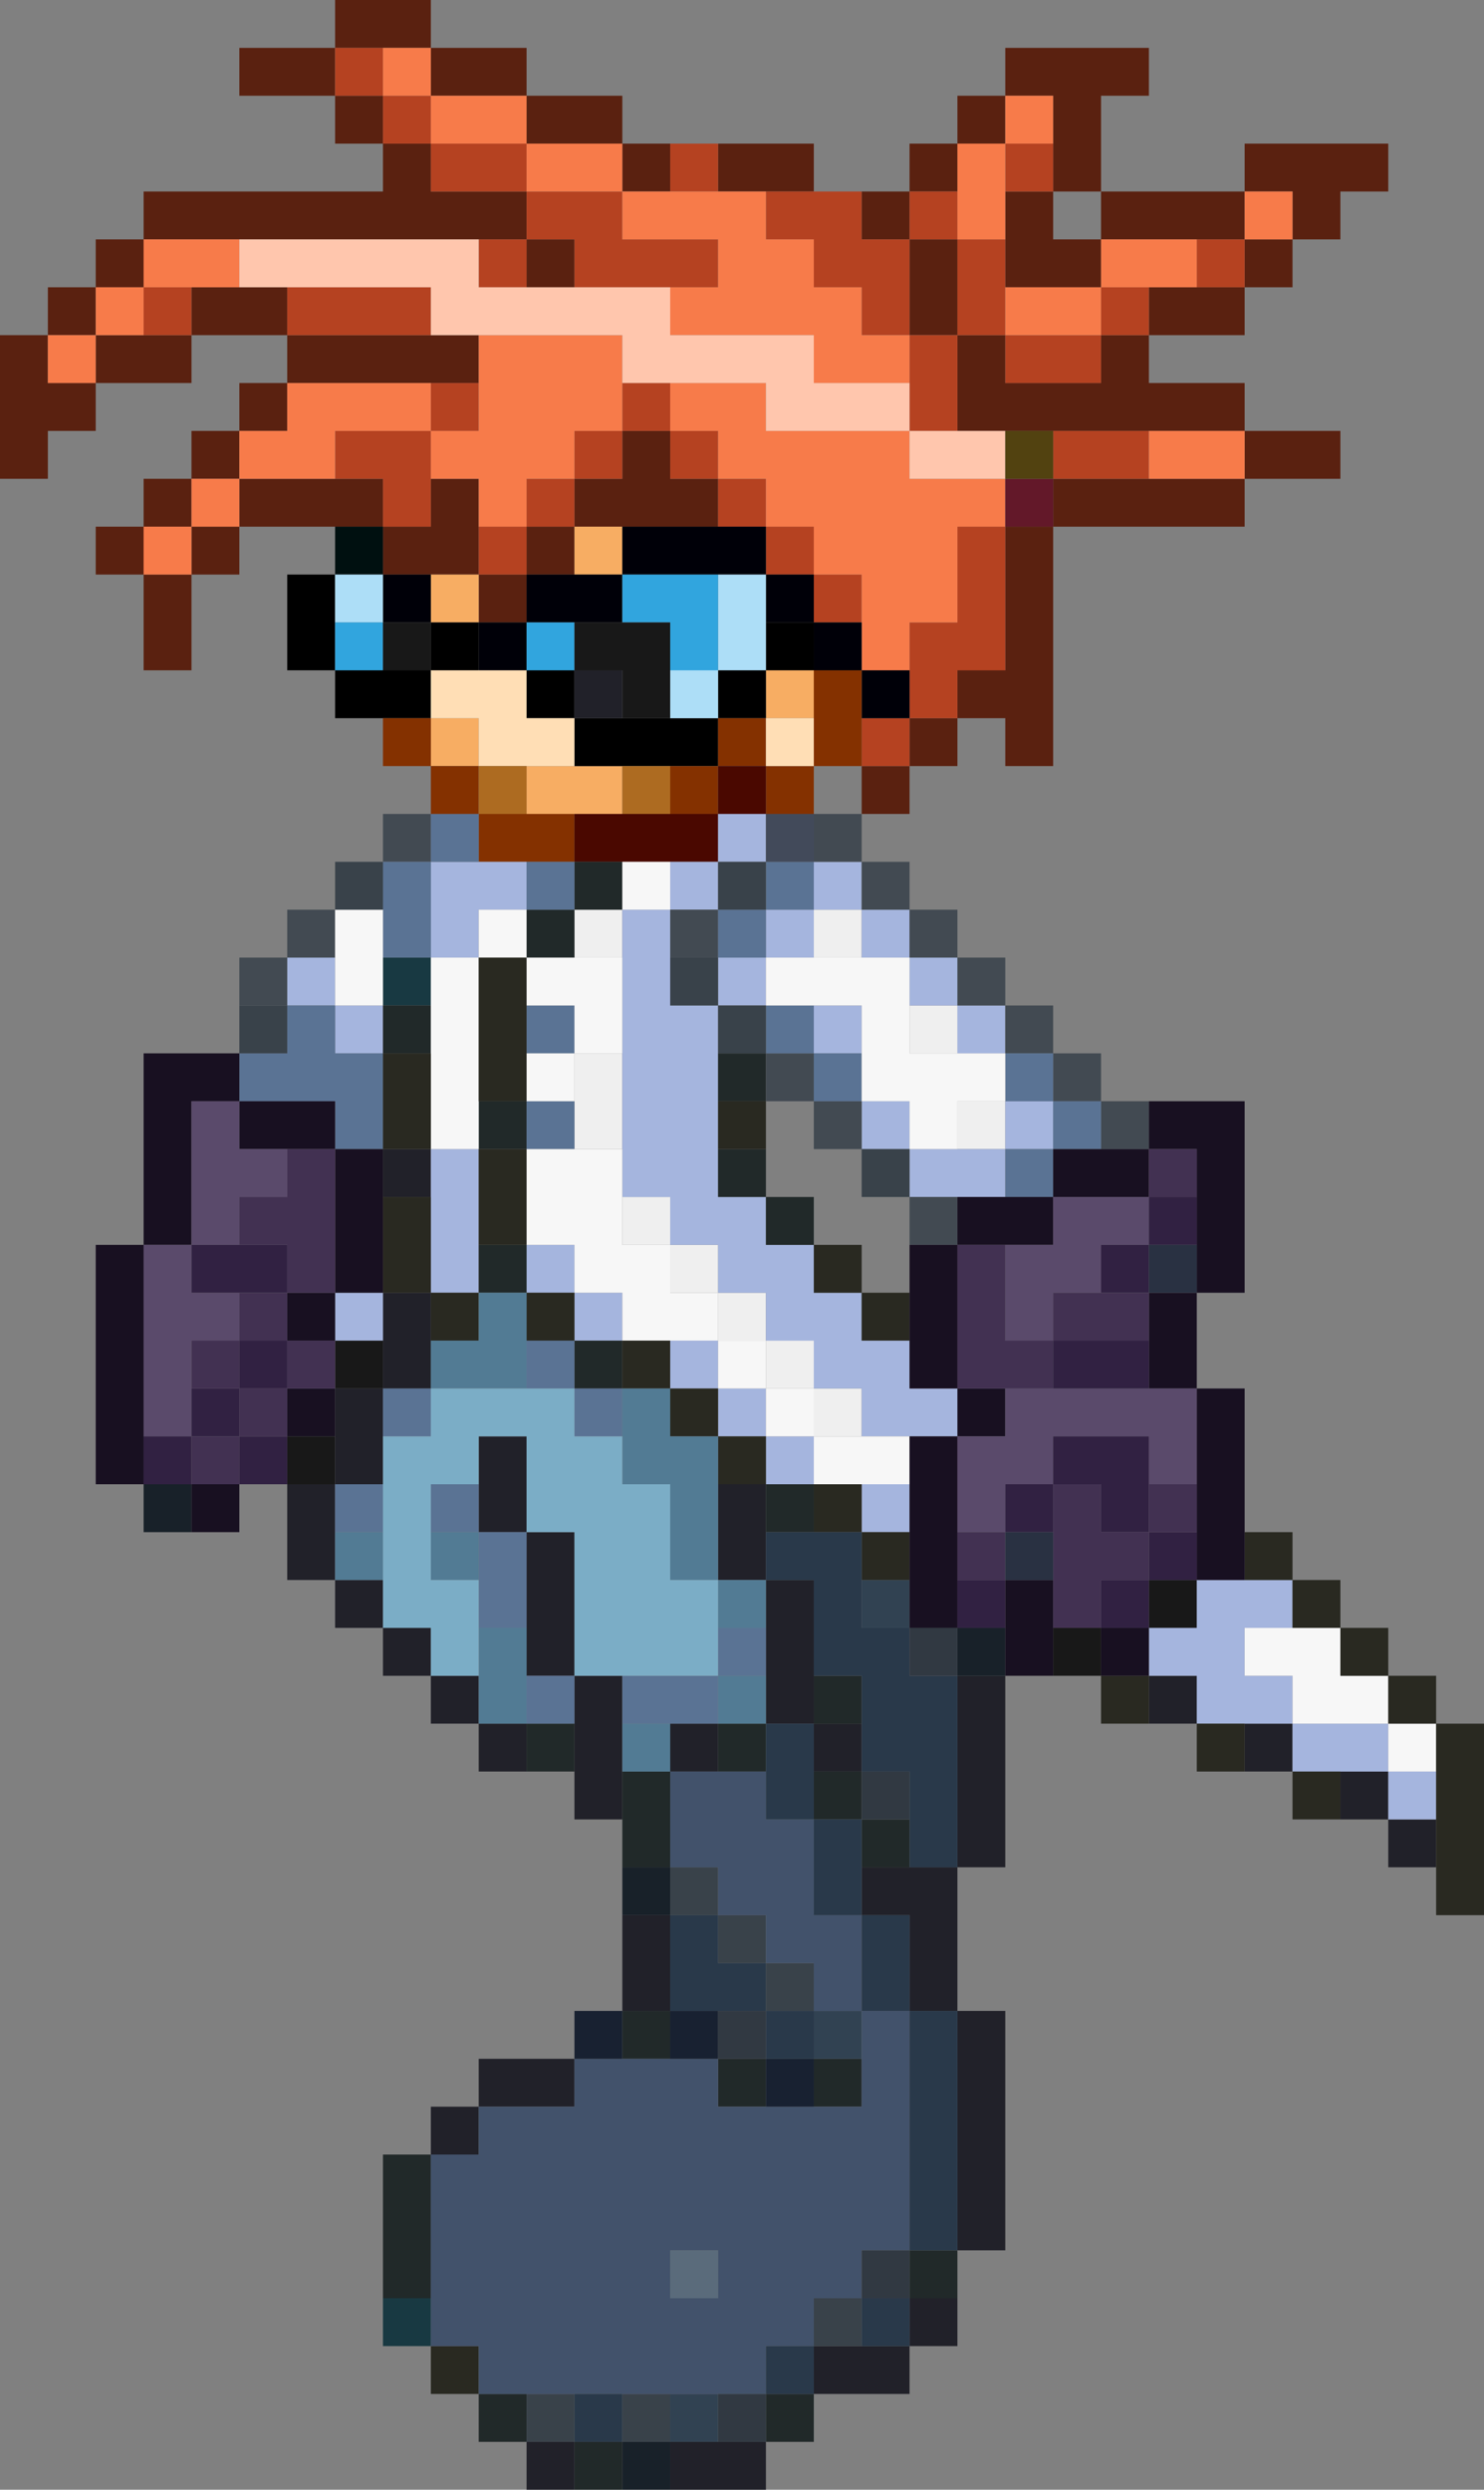
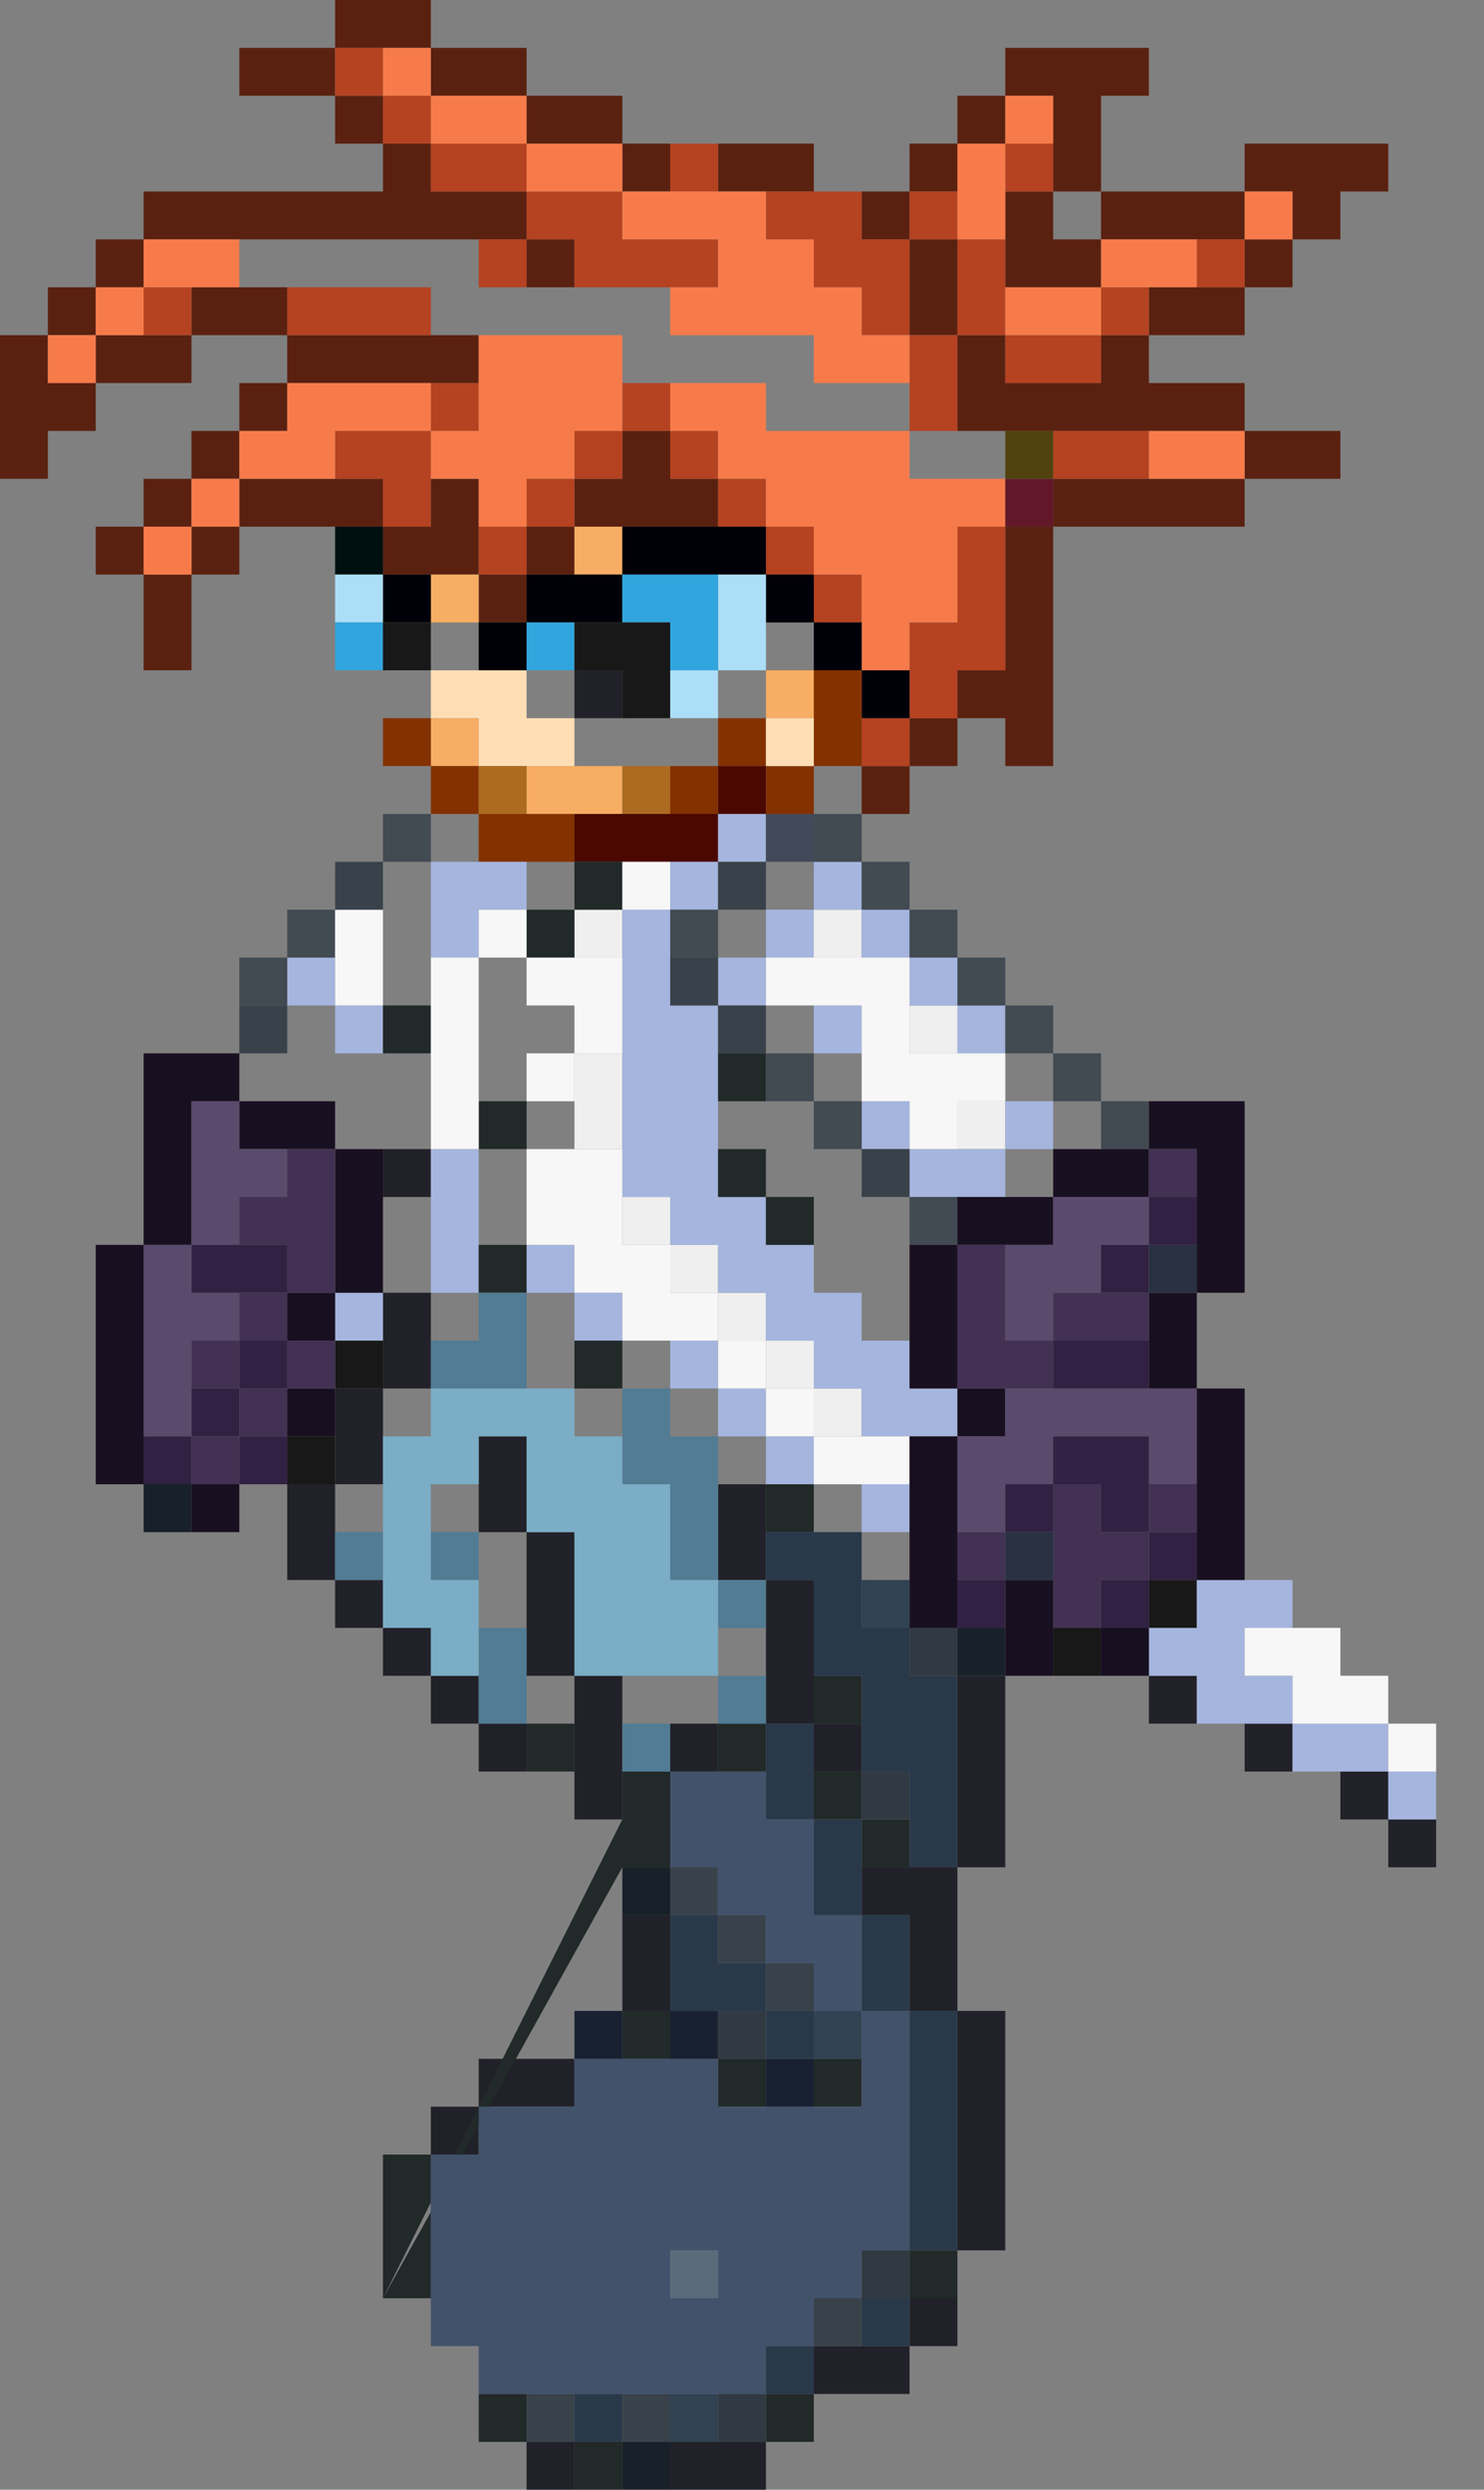
<svg xmlns="http://www.w3.org/2000/svg" height="52.0px" width="31.0px">
  <rect width="100%" height="100%" fill="#808080" stroke="none" />
  <g transform="matrix(1.0, 0.0, 0.0, 1.0, 0.0, 8.0)">
    <path d="M9.0 -7.0 L8.0 -7.0 7.0 -7.0 7.0 -8.0 9.0 -8.0 9.0 -7.0 11.0 -7.0 11.0 -6.0 13.0 -6.0 13.0 -5.0 14.0 -5.0 14.0 -4.0 13.0 -4.0 13.0 -5.0 11.0 -5.0 11.0 -6.0 9.0 -6.0 9.0 -7.0 M15.0 -5.0 L17.0 -5.0 17.0 -4.0 16.0 -4.0 15.0 -4.0 15.0 -5.0 M18.0 -4.0 L19.0 -4.0 19.0 -5.0 20.0 -5.0 20.0 -6.0 21.0 -6.0 21.0 -7.0 24.0 -7.0 24.0 -6.0 23.0 -6.0 23.0 -4.0 26.0 -4.0 26.0 -5.0 29.0 -5.0 29.0 -4.0 28.0 -4.0 28.0 -3.0 27.0 -3.0 27.0 -2.0 26.0 -2.0 26.0 -1.0 24.0 -1.0 24.0 0.0 26.0 0.0 26.0 1.0 28.0 1.0 28.0 2.0 26.0 2.0 26.0 3.0 22.0 3.0 22.0 8.0 21.0 8.0 21.0 7.0 20.0 7.0 20.0 8.0 19.0 8.0 19.0 9.0 18.0 9.0 18.0 8.0 19.0 8.0 19.0 7.0 20.0 7.0 20.0 6.0 21.0 6.0 21.0 3.0 22.0 3.0 22.0 2.0 24.0 2.0 26.0 2.0 26.0 1.0 24.0 1.0 22.0 1.0 21.0 1.0 20.0 1.0 20.0 -1.0 21.0 -1.0 21.0 0.0 23.0 0.0 23.0 -1.0 24.0 -1.0 24.0 -2.0 25.0 -2.0 26.0 -2.0 26.0 -3.0 25.0 -3.0 23.0 -3.0 23.0 -4.0 22.0 -4.0 22.0 -5.0 22.0 -6.0 21.0 -6.0 21.0 -5.0 20.0 -5.0 20.0 -4.0 19.0 -4.0 19.0 -3.0 20.0 -3.0 20.0 -1.0 19.0 -1.0 19.0 -3.0 18.0 -3.0 18.0 -4.0 M7.0 3.0 L5.0 3.0 5.0 4.0 4.0 4.0 4.0 6.0 3.0 6.0 3.0 4.0 2.0 4.0 2.0 3.0 3.0 3.0 3.0 2.0 4.0 2.0 4.0 1.0 5.0 1.0 5.0 0.0 6.0 0.0 6.0 -1.0 4.0 -1.0 4.0 0.0 2.0 0.0 2.0 1.0 1.0 1.0 1.0 2.0 0.0 2.0 0.0 -1.0 1.0 -1.0 1.0 -2.0 2.0 -2.0 2.0 -3.0 3.0 -3.0 3.0 -4.0 8.0 -4.0 8.0 -5.0 7.0 -5.0 7.0 -6.0 5.0 -6.0 5.0 -7.0 7.0 -7.0 7.0 -6.0 8.0 -6.0 8.0 -5.0 9.0 -5.0 9.0 -4.0 11.0 -4.0 11.0 -3.0 10.0 -3.0 5.0 -3.0 3.0 -3.0 3.0 -2.0 2.0 -2.0 2.0 -1.0 1.0 -1.0 1.0 0.0 2.0 0.0 2.0 -1.0 3.0 -1.0 4.0 -1.0 4.0 -2.0 5.0 -2.0 6.0 -2.0 6.0 -1.0 9.0 -1.0 10.0 -1.0 10.0 0.0 9.0 0.0 6.0 0.0 6.0 1.0 5.0 1.0 5.0 2.0 7.0 2.0 8.0 2.0 8.0 3.0 9.0 3.0 9.0 2.0 10.0 2.0 10.0 3.0 10.0 4.0 11.0 4.0 11.0 3.0 12.0 3.0 12.0 4.0 11.0 4.0 11.0 5.0 10.0 5.0 10.0 4.0 9.0 4.0 8.0 4.0 8.0 3.0 7.0 3.0 M11.0 -2.0 L11.0 -3.0 12.0 -3.0 12.0 -2.0 11.0 -2.0 M21.0 -3.0 L21.0 -4.0 22.0 -4.0 22.0 -3.0 23.0 -3.0 23.0 -2.0 21.0 -2.0 21.0 -3.0 M26.0 -3.0 L27.0 -3.0 27.0 -4.0 26.0 -4.0 26.0 -3.0 M15.0 2.0 L15.0 3.0 13.0 3.0 12.0 3.0 12.0 2.0 13.0 2.0 13.0 1.0 14.0 1.0 14.0 2.0 15.0 2.0 M5.0 2.0 L4.0 2.0 4.0 3.0 3.0 3.0 3.0 4.0 4.0 4.0 4.0 3.0 5.0 3.0 5.0 2.0" fill="#5a2110" fill-rule="evenodd" stroke="none" />
    <path d="M7.0 -7.0 L8.0 -7.0 8.0 -6.0 9.0 -6.0 9.0 -5.0 8.0 -5.0 8.0 -6.0 7.0 -6.0 7.0 -7.0 M14.0 -5.0 L15.0 -5.0 15.0 -4.0 14.0 -4.0 14.0 -5.0 M17.0 -4.0 L18.0 -4.0 18.0 -3.0 19.0 -3.0 19.0 -1.0 20.0 -1.0 20.0 -3.0 19.0 -3.0 19.0 -4.0 20.0 -4.0 20.0 -3.0 21.0 -3.0 21.0 -2.0 21.0 -1.0 20.0 -1.0 20.0 1.0 19.0 1.0 19.0 0.0 19.0 -1.0 18.0 -1.0 18.0 -2.0 17.0 -2.0 17.0 -3.0 16.0 -3.0 16.0 -4.0 17.0 -4.0 M10.0 -3.0 L11.0 -3.0 11.0 -4.0 9.0 -4.0 9.0 -5.0 11.0 -5.0 11.0 -4.0 13.0 -4.0 13.0 -3.0 15.0 -3.0 15.0 -2.0 14.0 -2.0 12.0 -2.0 12.0 -3.0 11.0 -3.0 11.0 -2.0 10.0 -2.0 10.0 -3.0 M6.0 -2.0 L9.0 -2.0 9.0 -1.0 6.0 -1.0 6.0 -2.0 M13.0 0.0 L14.0 0.0 14.0 1.0 15.0 1.0 15.0 2.0 14.0 2.0 14.0 1.0 13.0 1.0 13.0 2.0 12.0 2.0 12.0 3.0 11.0 3.0 11.0 4.0 10.0 4.0 10.0 3.0 11.0 3.0 11.0 2.0 12.0 2.0 12.0 1.0 13.0 1.0 13.0 0.0 M4.0 -2.0 L4.0 -1.0 3.0 -1.0 3.0 -2.0 4.0 -2.0 M21.0 -4.0 L21.0 -5.0 22.0 -5.0 22.0 -4.0 21.0 -4.0 M25.0 -3.0 L26.0 -3.0 26.0 -2.0 25.0 -2.0 25.0 -3.0 M24.0 -2.0 L24.0 -1.0 23.0 -1.0 23.0 0.0 21.0 0.0 21.0 -1.0 23.0 -1.0 23.0 -2.0 24.0 -2.0 M22.0 1.0 L24.0 1.0 24.0 2.0 22.0 2.0 22.0 1.0 M21.0 3.0 L21.0 6.0 20.0 6.0 20.0 7.0 19.0 7.0 19.0 8.0 18.0 8.0 18.0 7.0 19.0 7.0 19.0 6.0 19.0 5.0 20.0 5.0 20.0 3.0 21.0 3.0 M15.0 2.0 L16.0 2.0 16.0 3.0 15.0 3.0 15.0 2.0 M16.0 3.0 L17.0 3.0 17.0 4.0 18.0 4.0 18.0 5.0 17.0 5.0 17.0 4.0 16.0 4.0 16.0 3.0 M10.0 0.0 L10.0 1.0 9.0 1.0 9.0 0.0 10.0 0.0 M7.0 2.0 L7.0 1.0 9.0 1.0 9.0 2.0 9.0 3.0 8.0 3.0 8.0 2.0 7.0 2.0" fill="#b54221" fill-rule="evenodd" stroke="none" />
    <path d="M8.0 -7.0 L9.0 -7.0 9.0 -6.0 8.0 -6.0 8.0 -7.0 M9.0 -5.0 L9.0 -6.0 11.0 -6.0 11.0 -5.0 13.0 -5.0 13.0 -4.0 14.0 -4.0 15.0 -4.0 16.0 -4.0 16.0 -3.0 17.0 -3.0 17.0 -2.0 18.0 -2.0 18.0 -1.0 19.0 -1.0 19.0 0.0 17.0 0.0 17.0 -1.0 14.0 -1.0 14.0 -2.0 15.0 -2.0 15.0 -3.0 13.0 -3.0 13.0 -4.0 11.0 -4.0 11.0 -5.0 9.0 -5.0 M1.0 -1.0 L2.0 -1.0 2.0 -2.0 3.0 -2.0 3.0 -3.0 5.0 -3.0 5.0 -2.0 4.0 -2.0 3.0 -2.0 3.0 -1.0 2.0 -1.0 2.0 0.0 1.0 0.0 1.0 -1.0 M10.0 -1.0 L13.0 -1.0 13.0 0.0 13.0 1.0 12.0 1.0 12.0 2.0 11.0 2.0 11.0 3.0 10.0 3.0 10.0 2.0 9.0 2.0 9.0 1.0 7.0 1.0 7.0 2.0 5.0 2.0 5.0 1.0 6.0 1.0 6.0 0.0 9.0 0.0 9.0 1.0 10.0 1.0 10.0 0.0 10.0 -1.0 M14.0 0.0 L16.0 0.0 16.0 1.0 19.0 1.0 19.0 2.0 21.0 2.0 21.0 3.0 20.0 3.0 20.0 5.0 19.0 5.0 19.0 6.0 18.0 6.0 18.0 5.0 18.0 4.0 17.0 4.0 17.0 3.0 16.0 3.0 16.0 2.0 15.0 2.0 15.0 1.0 14.0 1.0 14.0 0.0 M20.0 -4.0 L20.0 -5.0 21.0 -5.0 21.0 -4.0 21.0 -3.0 20.0 -3.0 20.0 -4.0 M21.0 -5.0 L21.0 -6.0 22.0 -6.0 22.0 -5.0 21.0 -5.0 M23.0 -3.0 L25.0 -3.0 25.0 -2.0 24.0 -2.0 23.0 -2.0 23.0 -3.0 M26.0 -3.0 L26.0 -4.0 27.0 -4.0 27.0 -3.0 26.0 -3.0 M24.0 1.0 L26.0 1.0 26.0 2.0 24.0 2.0 24.0 1.0 M21.0 -1.0 L21.0 -2.0 23.0 -2.0 23.0 -1.0 21.0 -1.0 M5.0 2.0 L5.0 3.0 4.0 3.0 4.0 4.0 3.0 4.0 3.0 3.0 4.0 3.0 4.0 2.0 5.0 2.0" fill="#f77b4a" fill-rule="evenodd" stroke="none" />
-     <path d="M5.0 -3.0 L10.0 -3.0 10.0 -2.0 11.0 -2.0 12.0 -2.0 14.0 -2.0 14.0 -1.0 17.0 -1.0 17.0 0.0 19.0 0.0 19.0 1.0 16.0 1.0 16.0 0.0 14.0 0.0 13.0 0.0 13.0 -1.0 10.0 -1.0 9.0 -1.0 9.0 -2.0 6.0 -2.0 5.0 -2.0 5.0 -3.0 M20.0 1.0 L21.0 1.0 21.0 2.0 19.0 2.0 19.0 1.0 20.0 1.0" fill="#ffc6ad" fill-rule="evenodd" stroke="none" />
    <path d="M16.0 6.0 L17.0 6.0 17.0 7.0 16.0 7.0 16.0 6.0 M12.0 3.0 L13.0 3.0 13.0 4.0 12.0 4.0 12.0 3.0 M13.0 8.0 L13.0 9.0 12.0 9.0 11.0 9.0 11.0 8.0 12.0 8.0 13.0 8.0 M9.0 4.0 L10.0 4.0 10.0 5.0 9.0 5.0 9.0 4.0 M9.0 7.0 L10.0 7.0 10.0 8.0 9.0 8.0 9.0 7.0" fill="#f7ad63" fill-rule="evenodd" stroke="none" />
    <path d="M7.0 4.0 L7.0 3.0 8.0 3.0 8.0 4.0 7.0 4.0" fill="#001010" fill-rule="evenodd" stroke="none" />
    <path d="M15.0 3.0 L16.0 3.0 16.0 4.0 17.0 4.0 17.0 5.0 18.0 5.0 18.0 6.0 19.0 6.0 19.0 7.0 18.0 7.0 18.0 6.0 17.0 6.0 17.0 5.0 16.0 5.0 16.0 4.0 15.0 4.0 13.0 4.0 13.0 3.0 15.0 3.0 M12.0 4.0 L13.0 4.0 13.0 5.0 12.0 5.0 11.0 5.0 11.0 6.0 10.0 6.0 10.0 5.0 11.0 5.0 11.0 4.0 12.0 4.0 M8.0 4.0 L9.0 4.0 9.0 5.0 8.0 5.0 8.0 4.0" fill="#000008" fill-rule="evenodd" stroke="none" />
-     <path d="M8.0 7.0 L7.0 7.0 7.0 6.0 6.0 6.0 6.0 4.0 7.0 4.0 7.0 5.0 7.0 6.0 8.0 6.0 9.0 6.0 9.0 5.0 10.0 5.0 10.0 6.0 9.0 6.0 9.0 7.0 8.0 7.0 M16.0 5.0 L17.0 5.0 17.0 6.0 16.0 6.0 16.0 5.0 M15.0 6.0 L16.0 6.0 16.0 7.0 15.0 7.0 15.0 6.0 M11.0 6.0 L12.0 6.0 12.0 7.0 11.0 7.0 11.0 6.0 M13.0 7.0 L14.0 7.0 15.0 7.0 15.0 8.0 14.0 8.0 13.0 8.0 12.0 8.0 12.0 7.0 13.0 7.0" fill="#000000" fill-rule="evenodd" stroke="none" />
    <path d="M16.0 5.0 L16.0 6.0 15.0 6.0 15.0 4.0 16.0 4.0 16.0 5.0 M14.0 6.0 L15.0 6.0 15.0 7.0 14.0 7.0 14.0 6.0 M7.0 5.0 L7.0 4.0 8.0 4.0 8.0 5.0 7.0 5.0" fill="#addef7" fill-rule="evenodd" stroke="none" />
    <path d="M15.0 4.0 L15.0 6.0 14.0 6.0 14.0 5.0 13.0 5.0 13.0 4.0 15.0 4.0 M11.0 5.0 L12.0 5.0 12.0 6.0 11.0 6.0 11.0 5.0 M7.0 5.0 L8.0 5.0 8.0 6.0 7.0 6.0 7.0 5.0" fill="#31a5de" fill-rule="evenodd" stroke="none" />
    <path d="M23.0 27.0 L22.0 27.0 22.0 26.0 23.0 26.0 23.0 27.0 M13.0 5.0 L14.0 5.0 14.0 6.0 14.0 7.0 13.0 7.0 13.0 6.0 12.0 6.0 12.0 5.0 13.0 5.0 M8.0 6.0 L8.0 5.0 9.0 5.0 9.0 6.0 8.0 6.0 M8.0 20.0 L8.0 21.0 7.0 21.0 7.0 20.0 8.0 20.0 M7.0 22.0 L7.0 23.0 6.0 23.0 6.0 22.0 7.0 22.0 M25.0 25.0 L25.0 26.0 24.0 26.0 24.0 25.0 25.0 25.0" fill="#181818" fill-rule="evenodd" stroke="none" />
    <path d="M9.0 9.0 L9.0 8.0 8.0 8.0 8.0 7.0 9.0 7.0 9.0 8.0 10.0 8.0 10.0 9.0 9.0 9.0 M17.0 6.0 L18.0 6.0 18.0 7.0 18.0 8.0 17.0 8.0 17.0 9.0 16.0 9.0 16.0 8.0 15.0 8.0 15.0 7.0 16.0 7.0 16.0 8.0 17.0 8.0 17.0 7.0 17.0 6.0 M14.0 9.0 L14.0 8.0 15.0 8.0 15.0 9.0 14.0 9.0 M11.0 9.0 L12.0 9.0 12.0 10.0 11.0 10.0 10.0 10.0 10.0 9.0 11.0 9.0" fill="#843100" fill-rule="evenodd" stroke="none" />
-     <path d="M9.0 41.0 L8.0 41.0 8.0 40.0 9.0 40.0 9.0 41.0 M8.0 13.0 L8.0 12.0 9.0 12.0 9.0 13.0 8.0 13.0" fill="#183942" fill-rule="evenodd" stroke="none" />
    <path d="M16.0 7.0 L17.0 7.0 17.0 8.0 16.0 8.0 16.0 7.0 M11.0 6.0 L11.0 7.0 12.0 7.0 12.0 8.0 11.0 8.0 10.0 8.0 10.0 7.0 9.0 7.0 9.0 6.0 10.0 6.0 11.0 6.0" fill="#ffdeb5" fill-rule="evenodd" stroke="none" />
    <path d="M30.0 31.0 L29.0 31.0 29.0 30.0 28.0 30.0 28.0 29.0 29.0 29.0 29.0 30.0 30.0 30.0 30.0 31.0 M27.0 29.0 L26.0 29.0 26.0 28.0 27.0 28.0 27.0 29.0 M25.0 28.0 L24.0 28.0 24.0 27.0 25.0 27.0 25.0 28.0 M21.0 27.0 L21.0 31.0 20.0 31.0 20.0 34.0 21.0 34.0 21.0 39.0 20.0 39.0 20.0 34.0 19.0 34.0 19.0 32.0 18.0 32.0 18.0 31.0 19.0 31.0 20.0 31.0 20.0 27.0 21.0 27.0 M20.0 40.0 L20.0 41.0 19.0 41.0 19.0 42.0 17.0 42.0 17.0 41.0 18.0 41.0 19.0 41.0 19.0 40.0 20.0 40.0 M16.0 43.0 L16.0 44.0 14.0 44.0 14.0 43.0 15.0 43.0 16.0 43.0 M12.0 44.0 L11.0 44.0 11.0 43.0 12.0 43.0 12.0 44.0 M9.0 37.0 L9.0 36.0 10.0 36.0 10.0 35.0 12.0 35.0 12.0 36.0 10.0 36.0 10.0 37.0 9.0 37.0 M13.0 34.0 L13.0 32.0 14.0 32.0 14.0 34.0 13.0 34.0 M13.0 30.0 L12.0 30.0 12.0 29.0 12.0 28.0 12.0 27.0 11.0 27.0 11.0 26.0 11.0 24.0 10.0 24.0 10.0 23.0 10.0 22.0 11.0 22.0 11.0 24.0 12.0 24.0 12.0 27.0 13.0 27.0 13.0 28.0 13.0 29.0 13.0 30.0 M11.0 29.0 L10.0 29.0 10.0 28.0 9.0 28.0 9.0 27.0 8.0 27.0 8.0 26.0 7.0 26.0 7.0 25.0 6.0 25.0 6.0 23.0 7.0 23.0 7.0 24.0 7.0 25.0 8.0 25.0 8.0 26.0 9.0 26.0 9.0 27.0 10.0 27.0 10.0 28.0 11.0 28.0 11.0 29.0 M12.0 6.0 L13.0 6.0 13.0 7.0 12.0 7.0 12.0 6.0 M8.0 17.0 L8.0 16.0 9.0 16.0 9.0 17.0 8.0 17.0 M9.0 19.0 L9.0 20.0 9.0 21.0 8.0 21.0 8.0 22.0 8.0 23.0 7.0 23.0 7.0 22.0 7.0 21.0 8.0 21.0 8.0 20.0 8.0 19.0 9.0 19.0 M15.0 25.0 L15.0 23.0 16.0 23.0 16.0 24.0 16.0 25.0 17.0 25.0 17.0 27.0 17.0 28.0 16.0 28.0 16.0 27.0 16.0 26.0 16.0 25.0 15.0 25.0 M18.0 28.0 L18.0 29.0 17.0 29.0 17.0 28.0 18.0 28.0 M15.0 28.0 L15.0 29.0 14.0 29.0 14.0 28.0 15.0 28.0" fill="#212129" fill-rule="evenodd" stroke="none" />
    <path d="M13.0 9.0 L13.0 8.0 14.0 8.0 14.0 9.0 13.0 9.0 M11.0 8.0 L11.0 9.0 10.0 9.0 10.0 8.0 11.0 8.0" fill="#ad6b21" fill-rule="evenodd" stroke="none" />
    <path d="M15.0 8.0 L16.0 8.0 16.0 9.0 15.0 9.0 15.0 8.0 M13.0 9.0 L14.0 9.0 15.0 9.0 15.0 10.0 14.0 10.0 13.0 10.0 12.0 10.0 12.0 9.0 13.0 9.0" fill="#4a0800" fill-rule="evenodd" stroke="none" />
    <path d="M21.0 15.0 L21.0 16.0 20.0 16.0 20.0 15.0 21.0 15.0 M17.0 11.0 L18.0 11.0 18.0 12.0 17.0 12.0 17.0 11.0 M19.0 13.0 L20.0 13.0 20.0 14.0 19.0 14.0 19.0 13.0 M12.0 12.0 L12.0 11.0 13.0 11.0 13.0 12.0 12.0 12.0 M12.0 14.0 L13.0 14.0 13.0 16.0 12.0 16.0 12.0 15.0 12.0 14.0 M15.0 20.0 L15.0 19.0 14.0 19.0 14.0 18.0 13.0 18.0 13.0 17.0 14.0 17.0 14.0 18.0 15.0 18.0 15.0 19.0 16.0 19.0 16.0 20.0 17.0 20.0 17.0 21.0 18.0 21.0 18.0 22.0 17.0 22.0 17.0 21.0 16.0 21.0 16.0 20.0 15.0 20.0" fill="#efefef" fill-rule="evenodd" stroke="none" />
    <path d="M22.0 2.0 L22.0 3.0 21.0 3.0 21.0 2.0 22.0 2.0" fill="#631829" fill-rule="evenodd" stroke="none" />
    <path d="M21.0 1.0 L22.0 1.0 22.0 2.0 21.0 2.0 21.0 1.0" fill="#524210" fill-rule="evenodd" stroke="none" />
    <path d="M17.0 10.0 L18.0 10.0 18.0 11.0 19.0 11.0 19.0 12.0 20.0 12.0 20.0 13.0 21.0 13.0 21.0 14.0 20.0 14.0 20.0 13.0 19.0 13.0 19.0 12.0 18.0 12.0 18.0 11.0 17.0 11.0 17.0 10.0 M21.0 15.0 L22.0 15.0 22.0 16.0 21.0 16.0 21.0 17.0 20.0 17.0 19.0 17.0 19.0 16.0 20.0 16.0 21.0 16.0 21.0 15.0 M25.0 25.0 L26.0 25.0 27.0 25.0 27.0 26.0 26.0 26.0 26.0 27.0 27.0 27.0 27.0 28.0 26.0 28.0 25.0 28.0 25.0 27.0 24.0 27.0 24.0 26.0 25.0 26.0 25.0 25.0 M20.0 21.0 L20.0 22.0 19.0 22.0 18.0 22.0 18.0 21.0 17.0 21.0 17.0 20.0 16.0 20.0 16.0 19.0 15.0 19.0 15.0 18.0 14.0 18.0 14.0 17.0 13.0 17.0 13.0 16.0 13.0 14.0 13.0 12.0 13.0 11.0 14.0 11.0 14.0 10.0 15.0 10.0 15.0 11.0 14.0 11.0 14.0 12.0 14.0 13.0 15.0 13.0 15.0 12.0 16.0 12.0 16.0 11.0 17.0 11.0 17.0 12.0 16.0 12.0 16.0 13.0 15.0 13.0 15.0 14.0 15.0 15.0 15.0 16.0 15.0 17.0 16.0 17.0 16.0 18.0 17.0 18.0 17.0 19.0 18.0 19.0 18.0 20.0 19.0 20.0 19.0 21.0 20.0 21.0 M15.0 9.0 L16.0 9.0 16.0 10.0 15.0 10.0 15.0 9.0 M11.0 10.0 L11.0 11.0 10.0 11.0 10.0 12.0 9.0 12.0 9.0 10.0 10.0 10.0 11.0 10.0 M6.0 12.0 L7.0 12.0 7.0 13.0 8.0 13.0 8.0 14.0 7.0 14.0 7.0 13.0 6.0 13.0 6.0 12.0 M9.0 16.0 L10.0 16.0 10.0 18.0 10.0 19.0 9.0 19.0 9.0 17.0 9.0 16.0 M7.0 20.0 L7.0 19.0 8.0 19.0 8.0 20.0 7.0 20.0 M11.0 19.0 L11.0 18.0 12.0 18.0 12.0 19.0 11.0 19.0 M18.0 15.0 L19.0 15.0 19.0 16.0 18.0 16.0 18.0 15.0 M17.0 13.0 L18.0 13.0 18.0 14.0 17.0 14.0 17.0 13.0 M14.0 20.0 L15.0 20.0 15.0 21.0 14.0 21.0 14.0 20.0 M12.0 19.0 L13.0 19.0 13.0 20.0 12.0 20.0 12.0 19.0 M16.0 23.0 L16.0 22.0 15.0 22.0 15.0 21.0 16.0 21.0 16.0 22.0 17.0 22.0 17.0 23.0 16.0 23.0 M18.0 23.0 L19.0 23.0 19.0 24.0 18.0 24.0 18.0 23.0 M30.0 29.0 L30.0 30.0 29.0 30.0 29.0 29.0 28.0 29.0 27.0 29.0 27.0 28.0 29.0 28.0 29.0 29.0 30.0 29.0" fill="#a5b5de" fill-rule="evenodd" stroke="none" />
-     <path d="M20.0 39.0 L20.0 40.0 19.0 40.0 19.0 39.0 20.0 39.0 M17.0 42.0 L17.0 43.0 16.0 43.0 16.0 42.0 17.0 42.0 M13.0 44.0 L12.0 44.0 12.0 43.0 13.0 43.0 13.0 44.0 M11.0 43.0 L10.0 43.0 10.0 42.0 11.0 42.0 11.0 43.0 M8.0 40.0 L8.0 37.0 9.0 37.0 9.0 40.0 8.0 40.0 M13.0 31.0 L13.0 30.0 13.0 29.0 14.0 29.0 14.0 31.0 13.0 31.0 M12.0 29.0 L11.0 29.0 11.0 28.0 12.0 28.0 12.0 29.0 M11.0 11.0 L12.0 11.0 12.0 10.0 13.0 10.0 13.0 11.0 12.0 11.0 12.0 12.0 11.0 12.0 11.0 11.0 M9.0 13.0 L9.0 14.0 8.0 14.0 8.0 13.0 9.0 13.0 M10.0 16.0 L10.0 15.0 11.0 15.0 11.0 16.0 10.0 16.0 M10.0 19.0 L10.0 18.0 11.0 18.0 11.0 19.0 10.0 19.0 M17.0 18.0 L16.0 18.0 16.0 17.0 15.0 17.0 15.0 16.0 16.0 16.0 16.0 17.0 17.0 17.0 17.0 18.0 M15.0 15.0 L15.0 14.0 16.0 14.0 16.0 15.0 15.0 15.0 M13.0 20.0 L13.0 21.0 12.0 21.0 12.0 20.0 13.0 20.0 M16.0 24.0 L16.0 23.0 17.0 23.0 17.0 24.0 16.0 24.0 M17.0 28.0 L17.0 27.0 18.0 27.0 18.0 28.0 17.0 28.0 M19.0 30.0 L19.0 31.0 18.0 31.0 18.0 30.0 17.0 30.0 17.0 29.0 18.0 29.0 18.0 30.0 19.0 30.0 M16.0 28.0 L16.0 29.0 15.0 29.0 15.0 28.0 16.0 28.0 M17.0 35.0 L18.0 35.0 18.0 36.0 17.0 36.0 17.0 35.0 M13.0 34.0 L14.0 34.0 14.0 35.0 13.0 35.0 13.0 34.0 M16.0 36.0 L15.0 36.0 15.0 35.0 16.0 35.0 16.0 36.0" fill="#212929" fill-rule="evenodd" stroke="none" />
+     <path d="M20.0 39.0 L20.0 40.0 19.0 40.0 19.0 39.0 20.0 39.0 M17.0 42.0 L17.0 43.0 16.0 43.0 16.0 42.0 17.0 42.0 M13.0 44.0 L12.0 44.0 12.0 43.0 13.0 43.0 13.0 44.0 M11.0 43.0 L10.0 43.0 10.0 42.0 11.0 42.0 11.0 43.0 M8.0 40.0 L8.0 37.0 9.0 37.0 9.0 40.0 8.0 40.0 L13.0 30.0 13.0 29.0 14.0 29.0 14.0 31.0 13.0 31.0 M12.0 29.0 L11.0 29.0 11.0 28.0 12.0 28.0 12.0 29.0 M11.0 11.0 L12.0 11.0 12.0 10.0 13.0 10.0 13.0 11.0 12.0 11.0 12.0 12.0 11.0 12.0 11.0 11.0 M9.0 13.0 L9.0 14.0 8.0 14.0 8.0 13.0 9.0 13.0 M10.0 16.0 L10.0 15.0 11.0 15.0 11.0 16.0 10.0 16.0 M10.0 19.0 L10.0 18.0 11.0 18.0 11.0 19.0 10.0 19.0 M17.0 18.0 L16.0 18.0 16.0 17.0 15.0 17.0 15.0 16.0 16.0 16.0 16.0 17.0 17.0 17.0 17.0 18.0 M15.0 15.0 L15.0 14.0 16.0 14.0 16.0 15.0 15.0 15.0 M13.0 20.0 L13.0 21.0 12.0 21.0 12.0 20.0 13.0 20.0 M16.0 24.0 L16.0 23.0 17.0 23.0 17.0 24.0 16.0 24.0 M17.0 28.0 L17.0 27.0 18.0 27.0 18.0 28.0 17.0 28.0 M19.0 30.0 L19.0 31.0 18.0 31.0 18.0 30.0 17.0 30.0 17.0 29.0 18.0 29.0 18.0 30.0 19.0 30.0 M16.0 28.0 L16.0 29.0 15.0 29.0 15.0 28.0 16.0 28.0 M17.0 35.0 L18.0 35.0 18.0 36.0 17.0 36.0 17.0 35.0 M13.0 34.0 L14.0 34.0 14.0 35.0 13.0 35.0 13.0 34.0 M16.0 36.0 L15.0 36.0 15.0 35.0 16.0 35.0 16.0 36.0" fill="#212929" fill-rule="evenodd" stroke="none" />
    <path d="M19.0 25.0 L19.0 26.0 18.0 26.0 18.0 25.0 19.0 25.0 M17.0 34.0 L18.0 34.0 18.0 35.0 17.0 35.0 17.0 34.0 M15.0 43.0 L14.0 43.0 14.0 42.0 15.0 42.0 15.0 43.0" fill="#314252" fill-rule="evenodd" stroke="none" />
    <path d="M18.0 9.0 L18.0 10.0 19.0 10.0 19.0 11.0 20.0 11.0 20.0 12.0 21.0 12.0 21.0 13.0 22.0 13.0 22.0 14.0 23.0 14.0 23.0 15.0 24.0 15.0 24.0 16.0 23.0 16.0 23.0 15.0 22.0 15.0 22.0 14.0 21.0 14.0 21.0 13.0 20.0 13.0 20.0 12.0 19.0 12.0 19.0 11.0 18.0 11.0 18.0 10.0 17.0 10.0 17.0 9.0 18.0 9.0 M5.0 13.0 L5.0 12.0 6.0 12.0 6.0 11.0 7.0 11.0 7.0 12.0 6.0 12.0 6.0 13.0 5.0 13.0 M8.0 10.0 L8.0 9.0 9.0 9.0 9.0 10.0 8.0 10.0 M20.0 17.0 L20.0 18.0 19.0 18.0 19.0 17.0 20.0 17.0 M15.0 12.0 L14.0 12.0 14.0 11.0 15.0 11.0 15.0 12.0 M18.0 15.0 L18.0 16.0 17.0 16.0 17.0 15.0 16.0 15.0 16.0 14.0 17.0 14.0 17.0 15.0 18.0 15.0" fill="#424a52" fill-rule="evenodd" stroke="none" />
-     <path d="M21.0 14.0 L22.0 14.0 22.0 15.0 23.0 15.0 23.0 16.0 22.0 16.0 22.0 15.0 21.0 15.0 21.0 14.0 M22.0 16.0 L22.0 17.0 21.0 17.0 21.0 16.0 22.0 16.0 M16.0 10.0 L17.0 10.0 17.0 11.0 16.0 11.0 16.0 12.0 15.0 12.0 15.0 11.0 16.0 11.0 16.0 10.0 M11.0 11.0 L11.0 10.0 12.0 10.0 12.0 11.0 11.0 11.0 M10.0 10.0 L9.0 10.0 9.0 12.0 8.0 12.0 8.0 11.0 8.0 10.0 9.0 10.0 9.0 9.0 10.0 9.0 10.0 10.0 M11.0 13.0 L12.0 13.0 12.0 14.0 11.0 14.0 11.0 13.0 M6.0 13.0 L7.0 13.0 7.0 14.0 8.0 14.0 8.0 16.0 7.0 16.0 7.0 15.0 5.0 15.0 5.0 14.0 6.0 14.0 6.0 13.0 M11.0 16.0 L11.0 15.0 12.0 15.0 12.0 16.0 11.0 16.0 M11.0 21.0 L11.0 20.0 12.0 20.0 12.0 21.0 13.0 21.0 13.0 22.0 12.0 22.0 12.0 21.0 11.0 21.0 M7.0 23.0 L8.0 23.0 8.0 24.0 7.0 24.0 7.0 23.0 M8.0 22.0 L8.0 21.0 9.0 21.0 9.0 22.0 8.0 22.0 M10.0 24.0 L9.0 24.0 9.0 23.0 10.0 23.0 10.0 24.0 11.0 24.0 11.0 26.0 10.0 26.0 10.0 25.0 10.0 24.0 M18.0 14.0 L18.0 15.0 17.0 15.0 17.0 14.0 16.0 14.0 16.0 13.0 17.0 13.0 17.0 14.0 18.0 14.0 M11.0 27.0 L12.0 27.0 12.0 28.0 11.0 28.0 11.0 27.0 M13.0 27.0 L15.0 27.0 15.0 26.0 16.0 26.0 16.0 27.0 15.0 27.0 15.0 28.0 14.0 28.0 13.0 28.0 13.0 27.0" fill="#5a7394" fill-rule="evenodd" stroke="none" />
    <path d="M21.0 14.0 L21.0 15.0 20.0 15.0 20.0 16.0 19.0 16.0 19.0 15.0 18.0 15.0 18.0 14.0 18.0 13.0 17.0 13.0 16.0 13.0 16.0 12.0 17.0 12.0 18.0 12.0 19.0 12.0 19.0 13.0 19.0 14.0 20.0 14.0 21.0 14.0 M9.0 12.0 L10.0 12.0 10.0 11.0 11.0 11.0 11.0 12.0 12.0 12.0 13.0 12.0 13.0 14.0 12.0 14.0 12.0 13.0 11.0 13.0 11.0 12.0 10.0 12.0 10.0 15.0 10.0 16.0 9.0 16.0 9.0 14.0 9.0 13.0 9.0 12.0 M13.0 11.0 L13.0 10.0 14.0 10.0 14.0 11.0 13.0 11.0 M7.0 12.0 L7.0 11.0 8.0 11.0 8.0 12.0 8.0 13.0 7.0 13.0 7.0 12.0 M12.0 19.0 L12.0 18.0 11.0 18.0 11.0 16.0 12.0 16.0 13.0 16.0 13.0 17.0 13.0 18.0 14.0 18.0 14.0 19.0 15.0 19.0 15.0 20.0 14.0 20.0 13.0 20.0 13.0 19.0 12.0 19.0 M12.0 15.0 L11.0 15.0 11.0 14.0 12.0 14.0 12.0 15.0 M18.0 22.0 L19.0 22.0 19.0 23.0 18.0 23.0 17.0 23.0 17.0 22.0 16.0 22.0 16.0 21.0 15.0 21.0 15.0 20.0 16.0 20.0 16.0 21.0 17.0 21.0 17.0 22.0 18.0 22.0 M28.0 26.0 L28.0 27.0 29.0 27.0 29.0 28.0 30.0 28.0 30.0 29.0 29.0 29.0 29.0 28.0 27.0 28.0 27.0 27.0 26.0 27.0 26.0 26.0 27.0 26.0 28.0 26.0" fill="#f7f7f7" fill-rule="evenodd" stroke="none" />
    <path d="M15.0 40.0 L14.0 40.0 14.0 39.0 15.0 39.0 15.0 40.0" fill="#5a6b7b" fill-rule="evenodd" stroke="none" />
    <path d="M17.0 9.0 L17.0 10.0 16.0 10.0 16.0 9.0 17.0 9.0" fill="#424a5a" fill-rule="evenodd" stroke="none" />
-     <path d="M26.0 24.0 L27.0 24.0 27.0 25.0 28.0 25.0 28.0 26.0 29.0 26.0 29.0 27.0 30.0 27.0 30.0 28.0 31.0 28.0 31.0 32.0 30.0 32.0 30.0 31.0 30.0 30.0 30.0 29.0 30.0 28.0 29.0 28.0 29.0 27.0 28.0 27.0 28.0 26.0 27.0 26.0 27.0 25.0 26.0 25.0 26.0 24.0 M28.0 30.0 L27.0 30.0 27.0 29.0 28.0 29.0 28.0 30.0 M26.0 29.0 L25.0 29.0 25.0 28.0 26.0 28.0 26.0 29.0 M24.0 28.0 L23.0 28.0 23.0 27.0 24.0 27.0 24.0 28.0 M10.0 42.0 L9.0 42.0 9.0 41.0 10.0 41.0 10.0 42.0 M9.0 14.0 L9.0 16.0 8.0 16.0 8.0 14.0 9.0 14.0 M10.0 15.0 L10.0 12.0 11.0 12.0 11.0 13.0 11.0 14.0 11.0 15.0 10.0 15.0 M8.0 19.0 L8.0 17.0 9.0 17.0 9.0 19.0 10.0 19.0 10.0 20.0 9.0 20.0 9.0 19.0 8.0 19.0 M10.0 18.0 L10.0 16.0 11.0 16.0 11.0 18.0 10.0 18.0 M11.0 20.0 L11.0 19.0 12.0 19.0 12.0 20.0 11.0 20.0 M19.0 20.0 L18.0 20.0 18.0 19.0 17.0 19.0 17.0 18.0 18.0 18.0 18.0 19.0 19.0 19.0 19.0 20.0 M15.0 16.0 L15.0 15.0 16.0 15.0 16.0 16.0 15.0 16.0 M13.0 20.0 L14.0 20.0 14.0 21.0 15.0 21.0 15.0 22.0 16.0 22.0 16.0 23.0 15.0 23.0 15.0 22.0 14.0 22.0 14.0 21.0 13.0 21.0 13.0 20.0 M17.0 23.0 L18.0 23.0 18.0 24.0 19.0 24.0 19.0 25.0 18.0 25.0 18.0 24.0 17.0 24.0 17.0 23.0" fill="#292921" fill-rule="evenodd" stroke="none" />
    <path d="M5.0 14.0 L5.0 13.0 6.0 13.0 6.0 14.0 5.0 14.0 M7.0 11.0 L7.0 10.0 8.0 10.0 8.0 11.0 7.0 11.0 M19.0 16.0 L19.0 17.0 18.0 17.0 18.0 16.0 19.0 16.0 M14.0 12.0 L15.0 12.0 15.0 13.0 14.0 13.0 14.0 12.0 M16.0 11.0 L15.0 11.0 15.0 10.0 16.0 10.0 16.0 11.0 M15.0 14.0 L15.0 13.0 16.0 13.0 16.0 14.0 15.0 14.0 M14.0 31.0 L15.0 31.0 15.0 32.0 16.0 32.0 16.0 33.0 17.0 33.0 17.0 34.0 16.0 34.0 16.0 33.0 15.0 33.0 15.0 32.0 14.0 32.0 14.0 31.0 M18.0 41.0 L17.0 41.0 17.0 40.0 18.0 40.0 18.0 41.0 M12.0 43.0 L11.0 43.0 11.0 42.0 12.0 42.0 12.0 43.0 M13.0 42.0 L14.0 42.0 14.0 43.0 13.0 43.0 13.0 42.0" fill="#39424a" fill-rule="evenodd" stroke="none" />
    <path d="M9.0 20.0 L10.0 20.0 10.0 19.0 11.0 19.0 11.0 20.0 11.0 21.0 9.0 21.0 9.0 20.0 M7.0 24.0 L8.0 24.0 8.0 25.0 7.0 25.0 7.0 24.0 M9.0 24.0 L10.0 24.0 10.0 25.0 9.0 25.0 9.0 24.0 M13.0 21.0 L14.0 21.0 14.0 22.0 15.0 22.0 15.0 23.0 15.0 25.0 14.0 25.0 14.0 23.0 13.0 23.0 13.0 22.0 13.0 21.0 M11.0 26.0 L11.0 27.0 11.0 28.0 10.0 28.0 10.0 27.0 10.0 26.0 11.0 26.0 M15.0 26.0 L15.0 25.0 16.0 25.0 16.0 26.0 15.0 26.0 M16.0 27.0 L16.0 28.0 15.0 28.0 15.0 27.0 16.0 27.0 M14.0 29.0 L13.0 29.0 13.0 28.0 14.0 28.0 14.0 29.0" fill="#527b94" fill-rule="evenodd" stroke="none" />
    <path d="M14.0 44.0 L13.0 44.0 13.0 43.0 14.0 43.0 14.0 44.0 M13.0 32.0 L13.0 31.0 14.0 31.0 14.0 32.0 13.0 32.0 M4.0 24.0 L3.0 24.0 3.0 23.0 4.0 23.0 4.0 24.0 M20.0 26.0 L21.0 26.0 21.0 27.0 20.0 27.0 20.0 26.0" fill="#182129" fill-rule="evenodd" stroke="none" />
    <path d="M9.0 21.0 L11.0 21.0 12.0 21.0 12.0 22.0 13.0 22.0 13.0 23.0 14.0 23.0 14.0 25.0 15.0 25.0 15.0 26.0 15.0 27.0 13.0 27.0 12.0 27.0 12.0 24.0 11.0 24.0 11.0 22.0 10.0 22.0 10.0 23.0 9.0 23.0 9.0 24.0 9.0 25.0 10.0 25.0 10.0 26.0 10.0 27.0 9.0 27.0 9.0 26.0 8.0 26.0 8.0 25.0 8.0 24.0 8.0 23.0 8.0 22.0 9.0 22.0 9.0 21.0" fill="#7badc6" fill-rule="evenodd" stroke="none" />
    <path d="M24.0 15.0 L26.0 15.0 26.0 19.0 25.0 19.0 25.0 21.0 26.0 21.0 26.0 24.0 26.0 25.0 25.0 25.0 25.0 24.0 25.0 23.0 25.0 21.0 24.0 21.0 24.0 20.0 24.0 19.0 25.0 19.0 25.0 18.0 25.0 17.0 25.0 16.0 24.0 16.0 24.0 17.0 22.0 17.0 22.0 18.0 21.0 18.0 20.0 18.0 20.0 17.0 21.0 17.0 22.0 17.0 22.0 16.0 23.0 16.0 24.0 16.0 24.0 15.0 M22.0 27.0 L21.0 27.0 21.0 26.0 21.0 25.0 22.0 25.0 22.0 26.0 22.0 27.0 M5.0 23.0 L5.0 24.0 4.0 24.0 4.0 23.0 5.0 23.0 M3.0 23.0 L2.0 23.0 2.0 18.0 3.0 18.0 3.0 14.0 5.0 14.0 5.0 15.0 7.0 15.0 7.0 16.0 8.0 16.0 8.0 17.0 8.0 19.0 7.0 19.0 7.0 20.0 6.0 20.0 6.0 19.0 7.0 19.0 7.0 16.0 6.0 16.0 5.0 16.0 5.0 15.0 4.0 15.0 4.0 18.0 3.0 18.0 3.0 22.0 3.0 23.0 M21.0 21.0 L21.0 22.0 20.0 22.0 20.0 21.0 21.0 21.0 M20.0 22.0 L20.0 24.0 20.0 25.0 20.0 26.0 19.0 26.0 19.0 25.0 19.0 24.0 19.0 23.0 19.0 22.0 20.0 22.0 M7.0 21.0 L7.0 22.0 6.0 22.0 6.0 21.0 7.0 21.0 M19.0 18.0 L20.0 18.0 20.0 21.0 19.0 21.0 19.0 20.0 19.0 19.0 19.0 18.0 M24.0 26.0 L24.0 27.0 23.0 27.0 23.0 26.0 24.0 26.0" fill="#181021" fill-rule="evenodd" stroke="none" />
    <path d="M21.0 18.0 L22.0 18.0 22.0 17.0 24.0 17.0 24.0 18.0 23.0 18.0 23.0 19.0 22.0 19.0 22.0 20.0 21.0 20.0 21.0 18.0 M24.0 21.0 L25.0 21.0 25.0 23.0 24.0 23.0 24.0 22.0 22.0 22.0 22.0 23.0 21.0 23.0 21.0 24.0 20.0 24.0 20.0 22.0 21.0 22.0 21.0 21.0 22.0 21.0 24.0 21.0 M6.0 16.0 L6.0 17.0 5.0 17.0 5.0 18.0 4.0 18.0 4.0 19.0 5.0 19.0 5.0 20.0 4.0 20.0 4.0 21.0 4.0 22.0 3.0 22.0 3.0 18.0 4.0 18.0 4.0 15.0 5.0 15.0 5.0 16.0 6.0 16.0" fill="#5a4a6b" fill-rule="evenodd" stroke="none" />
    <path d="M6.0 23.0 L5.0 23.0 5.0 22.0 6.0 22.0 6.0 23.0 M25.0 17.0 L25.0 18.0 24.0 18.0 24.0 19.0 23.0 19.0 23.0 18.0 24.0 18.0 24.0 17.0 25.0 17.0 M24.0 20.0 L24.0 21.0 22.0 21.0 22.0 20.0 24.0 20.0 M25.0 24.0 L25.0 25.0 24.0 25.0 24.0 26.0 23.0 26.0 23.0 25.0 24.0 25.0 24.0 24.0 25.0 24.0 M22.0 23.0 L22.0 22.0 24.0 22.0 24.0 23.0 24.0 24.0 23.0 24.0 23.0 23.0 22.0 23.0 22.0 24.0 21.0 24.0 21.0 23.0 22.0 23.0 M5.0 18.0 L6.0 18.0 6.0 19.0 5.0 19.0 4.0 19.0 4.0 18.0 5.0 18.0 M4.0 21.0 L5.0 21.0 5.0 20.0 6.0 20.0 6.0 21.0 5.0 21.0 5.0 22.0 4.0 22.0 4.0 23.0 3.0 23.0 3.0 22.0 4.0 22.0 4.0 21.0 M20.0 26.0 L20.0 25.0 21.0 25.0 21.0 26.0 20.0 26.0" fill="#312142" fill-rule="evenodd" stroke="none" />
    <path d="M20.0 18.0 L21.0 18.0 21.0 20.0 22.0 20.0 22.0 19.0 23.0 19.0 24.0 19.0 24.0 20.0 22.0 20.0 22.0 21.0 21.0 21.0 20.0 21.0 20.0 18.0 M24.0 17.0 L24.0 16.0 25.0 16.0 25.0 17.0 24.0 17.0 M25.0 23.0 L25.0 24.0 24.0 24.0 24.0 25.0 23.0 25.0 23.0 26.0 22.0 26.0 22.0 25.0 22.0 24.0 22.0 23.0 23.0 23.0 23.0 24.0 24.0 24.0 24.0 23.0 25.0 23.0 M20.0 24.0 L21.0 24.0 21.0 25.0 20.0 25.0 20.0 24.0 M6.0 16.0 L7.0 16.0 7.0 19.0 6.0 19.0 6.0 18.0 5.0 18.0 5.0 17.0 6.0 17.0 6.0 16.0 M6.0 19.0 L6.0 20.0 7.0 20.0 7.0 21.0 6.0 21.0 6.0 22.0 5.0 22.0 5.0 23.0 4.0 23.0 4.0 22.0 5.0 22.0 5.0 21.0 6.0 21.0 6.0 20.0 5.0 20.0 5.0 21.0 4.0 21.0 4.0 20.0 5.0 20.0 5.0 19.0 6.0 19.0" fill="#423152" fill-rule="evenodd" stroke="none" />
    <path d="M15.0 29.0 L16.0 29.0 16.0 30.0 17.0 30.0 17.0 32.0 18.0 32.0 18.0 34.0 17.0 34.0 17.0 33.0 16.0 33.0 16.0 32.0 15.0 32.0 15.0 31.0 14.0 31.0 14.0 29.0 15.0 29.0 M18.0 35.0 L18.0 34.0 19.0 34.0 19.0 39.0 18.0 39.0 18.0 40.0 17.0 40.0 17.0 41.0 16.0 41.0 16.0 42.0 15.0 42.0 14.0 42.0 13.0 42.0 12.0 42.0 11.0 42.0 10.0 42.0 10.0 41.0 9.0 41.0 9.0 40.0 9.0 37.0 10.0 37.0 10.0 36.0 12.0 36.0 12.0 35.0 13.0 35.0 14.0 35.0 15.0 35.0 15.0 36.0 16.0 36.0 17.0 36.0 18.0 36.0 18.0 35.0 M15.0 40.0 L15.0 39.0 14.0 39.0 14.0 40.0 15.0 40.0" fill="#42526b" fill-rule="evenodd" stroke="none" />
    <path d="M16.0 25.0 L16.0 24.0 17.0 24.0 18.0 24.0 18.0 25.0 18.0 26.0 19.0 26.0 19.0 27.0 20.0 27.0 20.0 31.0 19.0 31.0 19.0 30.0 19.0 29.0 18.0 29.0 18.0 28.0 18.0 27.0 17.0 27.0 17.0 25.0 16.0 25.0 M16.0 28.0 L17.0 28.0 17.0 29.0 17.0 30.0 18.0 30.0 18.0 31.0 18.0 32.0 17.0 32.0 17.0 30.0 16.0 30.0 16.0 29.0 16.0 28.0 M18.0 34.0 L18.0 32.0 19.0 32.0 19.0 34.0 20.0 34.0 20.0 39.0 19.0 39.0 19.0 34.0 18.0 34.0 M14.0 32.0 L15.0 32.0 15.0 33.0 16.0 33.0 16.0 34.0 17.0 34.0 17.0 35.0 16.0 35.0 16.0 34.0 15.0 34.0 14.0 34.0 14.0 32.0 M18.0 40.0 L19.0 40.0 19.0 41.0 18.0 41.0 18.0 40.0 M17.0 41.0 L17.0 42.0 16.0 42.0 16.0 41.0 17.0 41.0 M12.0 43.0 L12.0 42.0 13.0 42.0 13.0 43.0 12.0 43.0" fill="#29394a" fill-rule="evenodd" stroke="none" />
    <path d="M19.0 26.0 L20.0 26.0 20.0 27.0 19.0 27.0 19.0 26.0 M18.0 29.0 L19.0 29.0 19.0 30.0 18.0 30.0 18.0 29.0 M19.0 39.0 L19.0 40.0 18.0 40.0 18.0 39.0 19.0 39.0 M16.0 42.0 L16.0 43.0 15.0 43.0 15.0 42.0 16.0 42.0 M15.0 34.0 L16.0 34.0 16.0 35.0 15.0 35.0 15.0 34.0" fill="#313942" fill-rule="evenodd" stroke="none" />
    <path d="M25.0 18.0 L25.0 19.0 24.0 19.0 24.0 18.0 25.0 18.0 M21.0 24.0 L22.0 24.0 22.0 25.0 21.0 25.0 21.0 24.0" fill="#293142" fill-rule="evenodd" stroke="none" />
    <path d="M12.0 35.0 L12.0 34.0 13.0 34.0 13.0 35.0 12.0 35.0 M14.0 34.0 L15.0 34.0 15.0 35.0 14.0 35.0 14.0 34.0 M16.0 35.0 L17.0 35.0 17.0 36.0 16.0 36.0 16.0 35.0" fill="#182131" fill-rule="evenodd" stroke="none" />
  </g>
</svg>